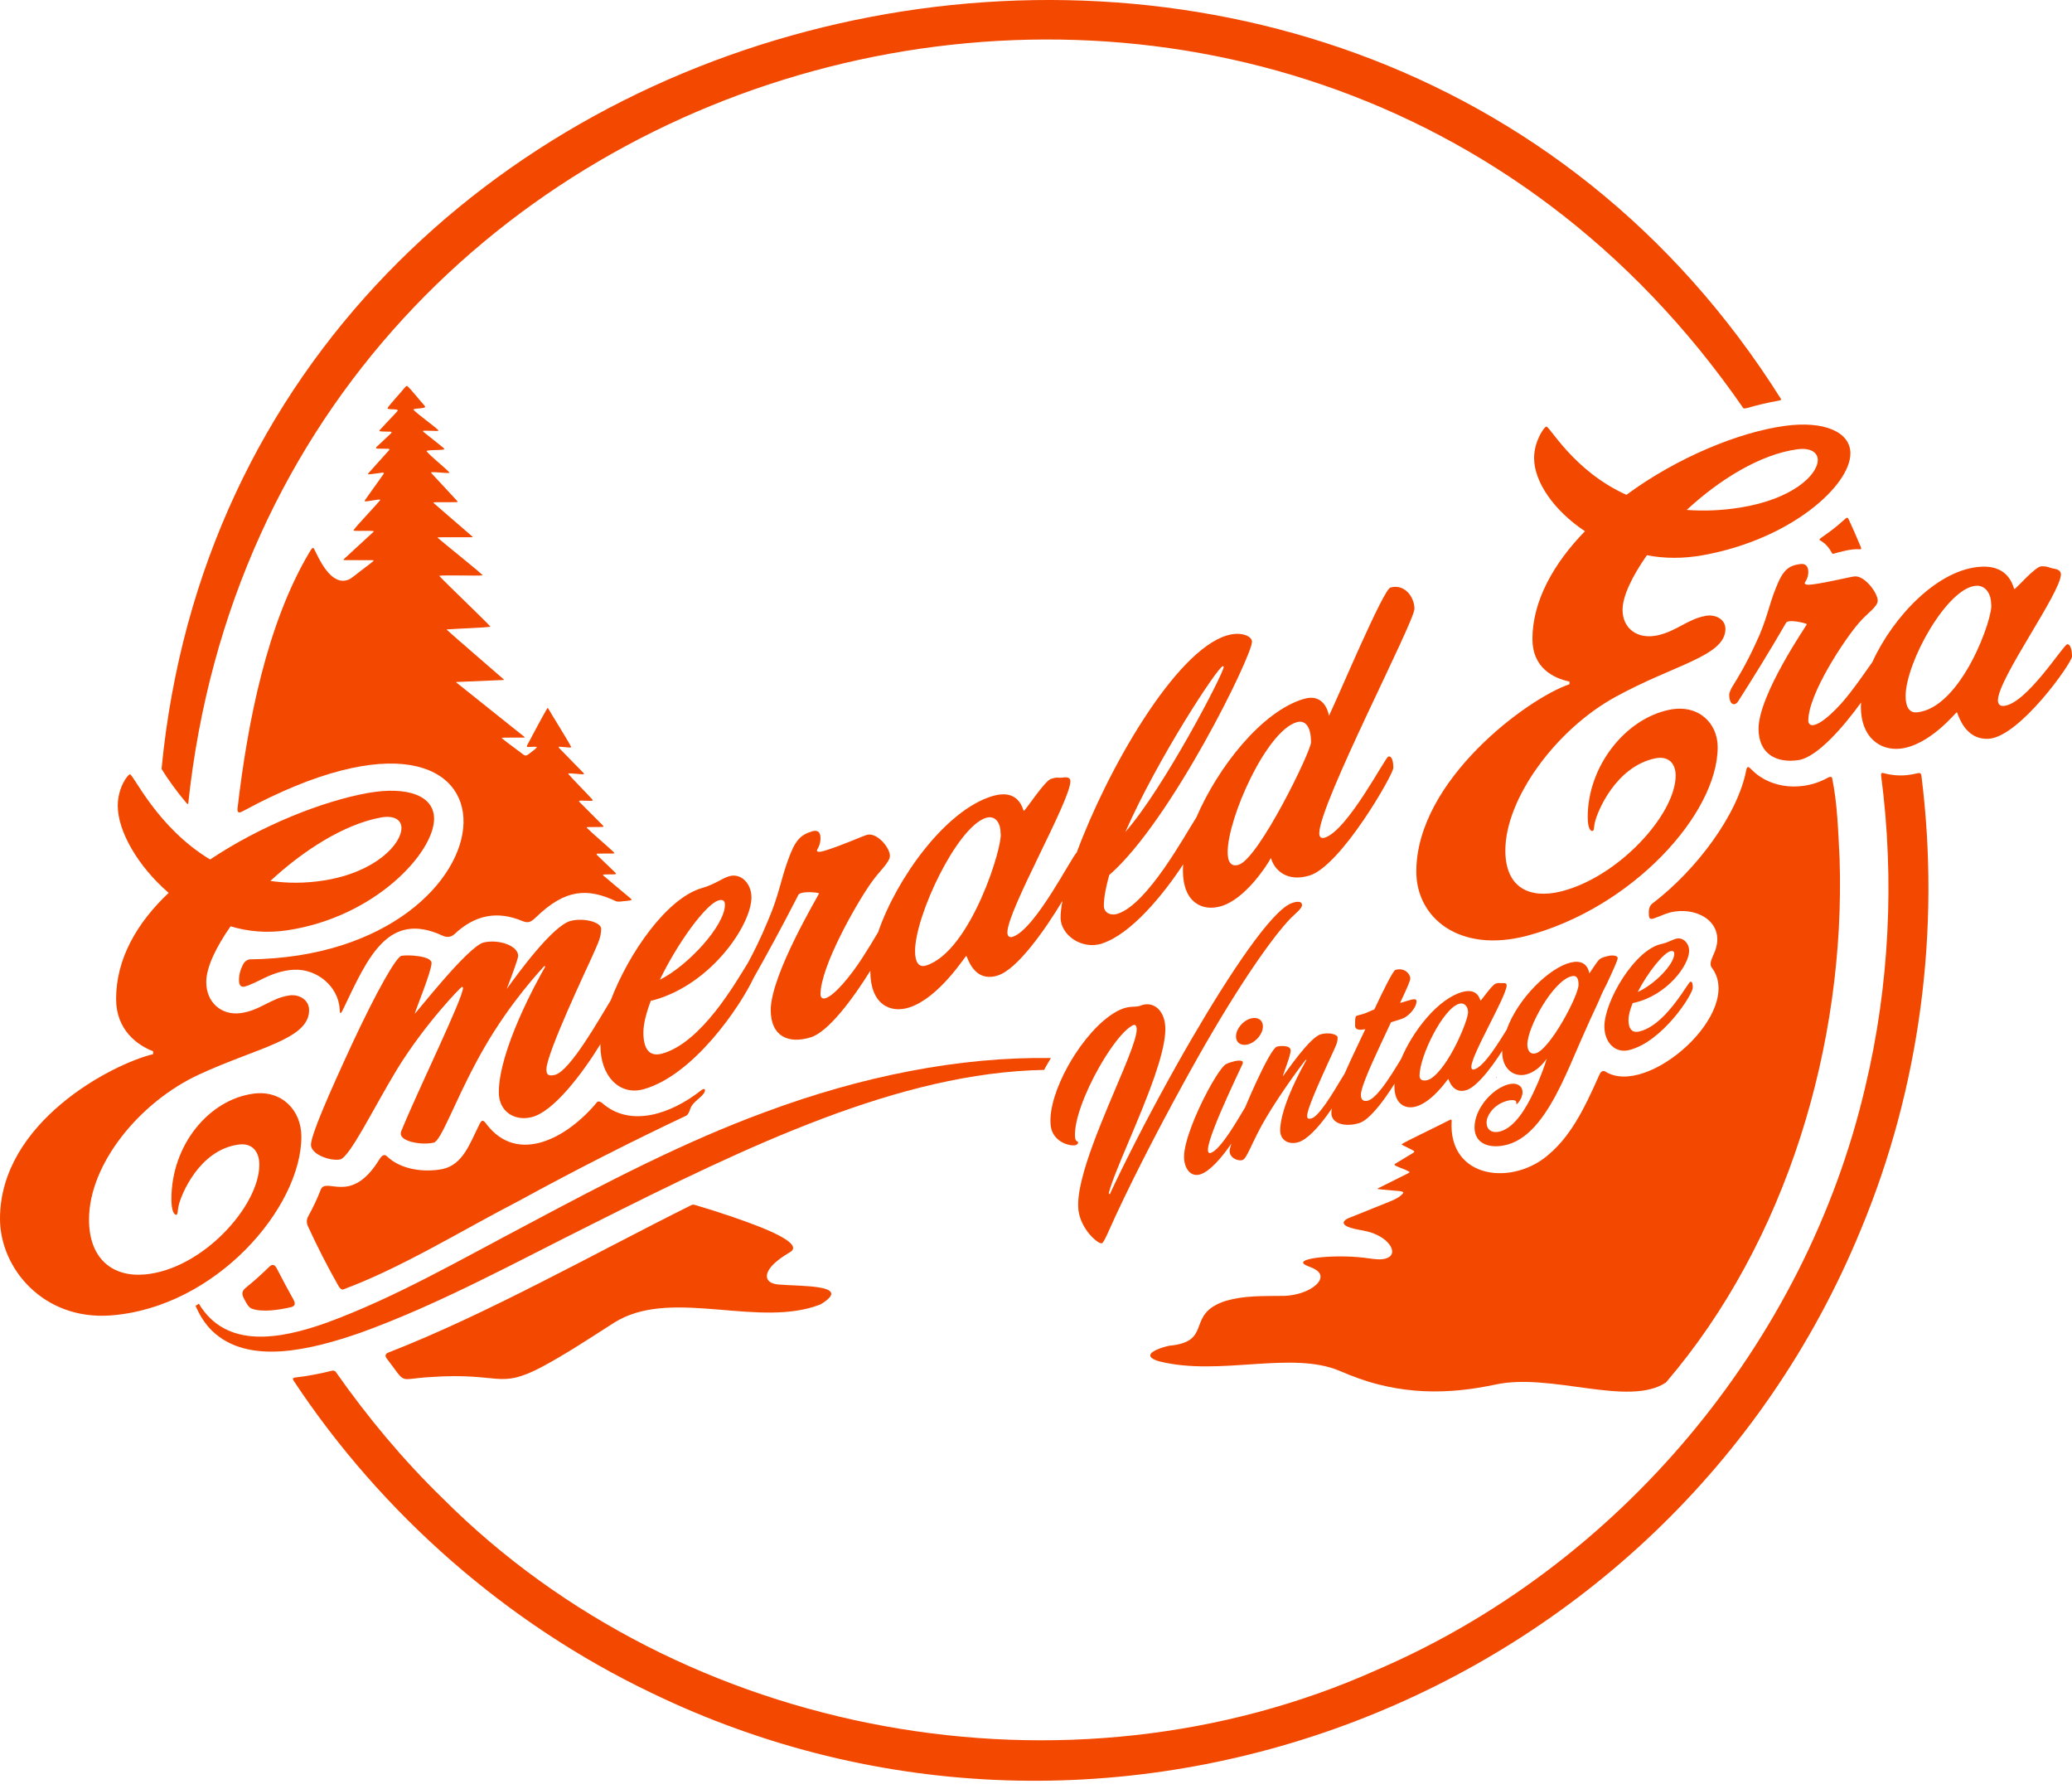
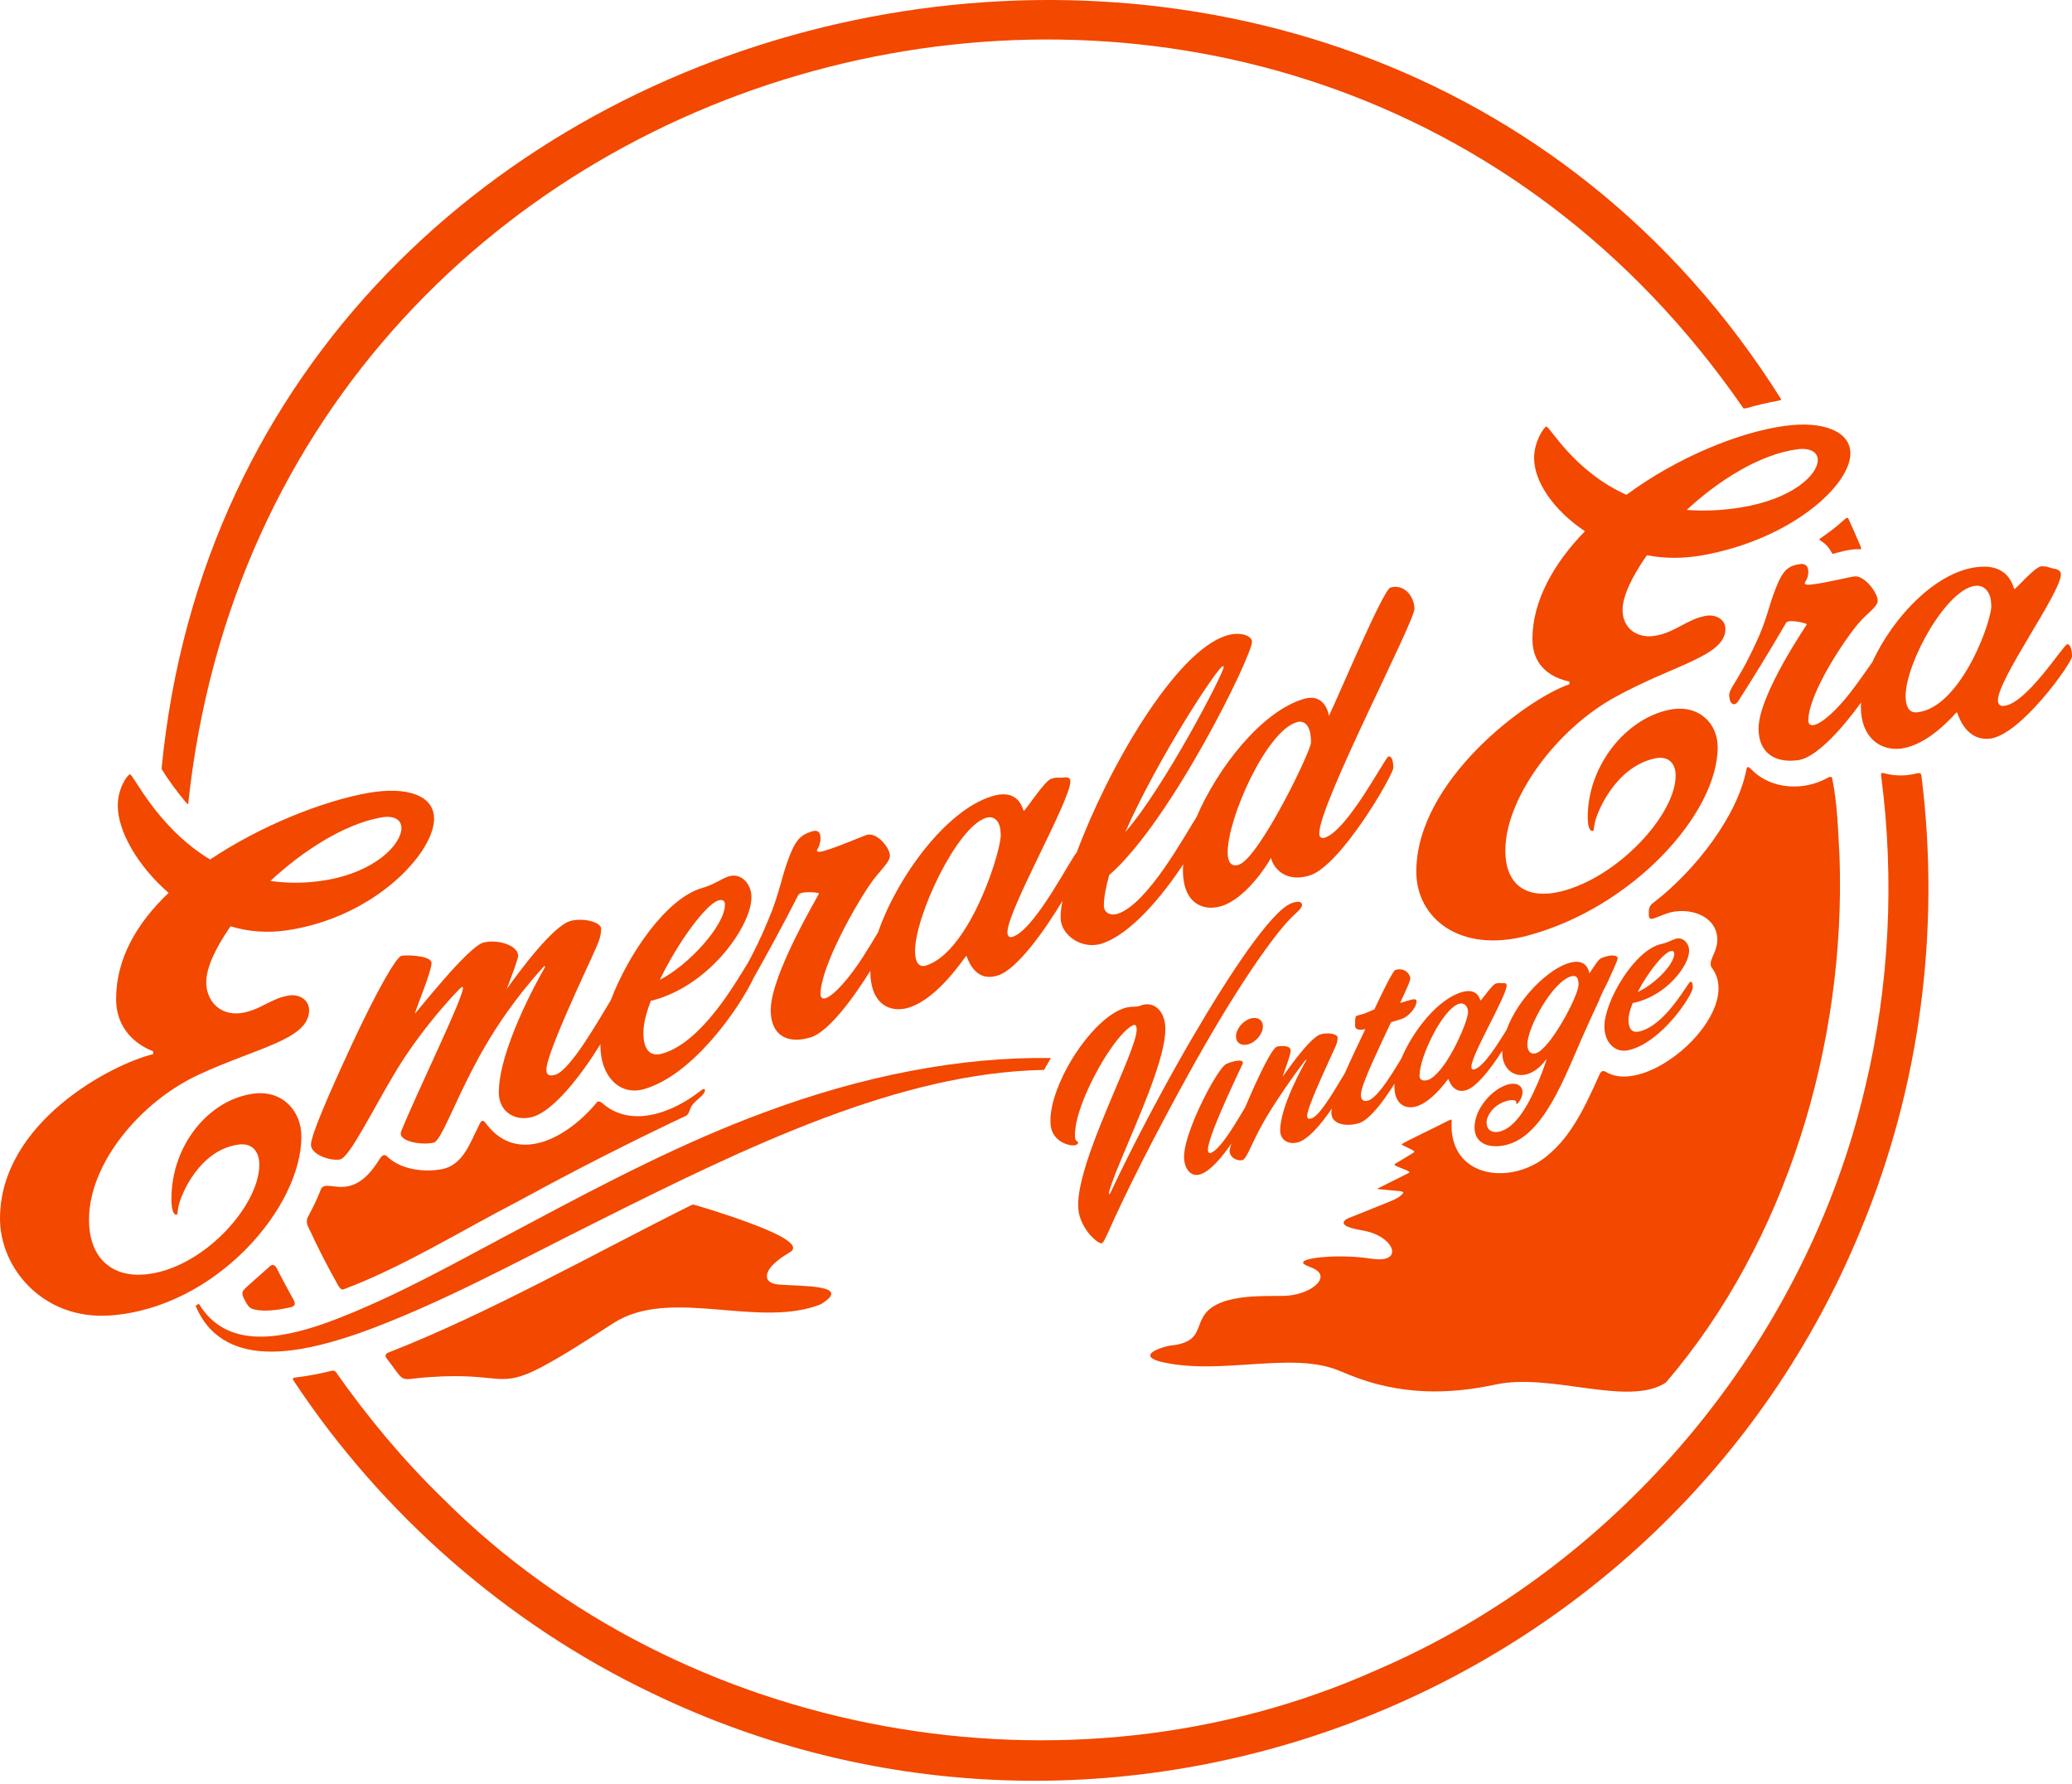
<svg xmlns="http://www.w3.org/2000/svg" fill="none" height="100%" overflow="visible" preserveAspectRatio="none" style="display: block;" viewBox="0 0 410 353" width="100%">
  <g id="badge">
    <path d="M379.843 152.935C379.727 152.915 379.583 152.941 379.459 152.966C378.753 153.141 378.019 153.274 377.361 153.339L377.31 153.345C375.786 153.497 374.219 153.353 372.779 152.961C372.627 152.913 372.389 152.879 372.288 152.995C372.197 153.099 372.217 153.336 372.237 153.495C374.911 173.896 373.88 195.013 369.098 214.996C357.254 265.796 320.344 309.781 272.46 330.355C211.426 357.721 135.067 343.9 87.643 296.462C79.682 288.735 72.697 280.307 66.398 271.345C66.198 271.156 65.952 271.119 65.684 271.17C63.321 271.755 60.814 272.246 58.31 272.529C57.918 272.582 57.867 272.797 58.104 273.145C75.537 299.494 100.305 321.206 128.774 334.842C219.491 378.792 329.844 336.59 368.208 243.281C379.975 215.042 384.01 183.819 380.21 153.514C380.176 153.237 380.114 152.992 379.843 152.935Z" fill="#F24800" />
    <path d="M36.749 158.688C36.865 158.843 37.088 159.058 37.232 159.103C53.7 3.393 256.114 -48.02 344.991 80.79C345.245 80.827 345.538 80.768 345.795 80.694C347.87 80.098 349.9 79.623 351.851 79.284C352.063 79.248 352.359 79.177 352.475 79.027C267.042 -56.911 47.37 -7.708 31.967 152.121L31.995 152.164C33.22 154.167 35.027 156.645 36.749 158.688Z" fill="#F24800" />
-     <path d="M54.888 251.164C54.442 250.206 53.951 249.875 53.141 250.74L53.099 250.779C51.935 251.924 50.637 253.102 49.361 254.156C48.768 254.656 48.062 255.116 47.98 255.707C47.907 256.063 48.079 256.518 48.274 256.888C48.672 257.628 49.025 258.459 49.691 258.832C51.676 259.693 55.312 259.145 57.695 258.569C58.841 258.187 58.166 257.269 57.678 256.393C57.223 255.574 56.774 254.749 56.331 253.921C55.84 253.006 55.36 252.085 54.886 251.161L54.888 251.164Z" fill="#F24800" />
+     <path d="M54.888 251.164C54.442 250.206 53.951 249.875 53.141 250.74L53.099 250.779C48.768 254.656 48.062 255.116 47.98 255.707C47.907 256.063 48.079 256.518 48.274 256.888C48.672 257.628 49.025 258.459 49.691 258.832C51.676 259.693 55.312 259.145 57.695 258.569C58.841 258.187 58.166 257.269 57.678 256.393C57.223 255.574 56.774 254.749 56.331 253.921C55.84 253.006 55.36 252.085 54.886 251.161L54.888 251.164Z" fill="#F24800" />
    <path d="M365.168 102.607C364.228 103.469 363.192 104.334 362.102 105.153C358.358 107.905 360.456 105.594 362.52 109.436L362.545 109.467C362.618 109.552 362.675 109.575 362.765 109.558C363.525 109.357 366.277 108.487 368.002 108.665C368.347 108.688 368.313 108.442 368.203 108.199C367.429 106.34 366.613 104.469 365.772 102.656C365.625 102.339 365.385 102.387 365.165 102.607H365.168Z" fill="#F24800" />
-     <path d="M215.595 250.474C215.595 250.474 215.584 250.469 215.581 250.466H215.576C215.576 250.466 215.59 250.469 215.598 250.474H215.595Z" fill="#F24800" />
    <path d="M205.313 228.086L205.305 228.075L205.299 228.069L205.313 228.086Z" fill="#F24800" />
    <path d="M59.631 224.82C59.631 219.709 55.803 215.578 50.111 216.361C41.357 217.568 33.918 226.476 33.918 237.221C33.918 239.619 34.465 240.362 34.903 240.317C35.23 240.283 35.123 239.382 35.341 238.56C35.778 236.444 39.389 227.448 47.266 226.422C49.781 226.086 51.314 227.682 51.314 230.414C51.314 238.594 40.044 251.113 28.664 252.124C22.427 252.692 17.614 249.169 17.614 241.261C17.614 230.245 27.681 217.972 39.389 212.57C50.99 207.207 61.164 205.619 61.164 199.839C61.164 197.796 59.194 196.635 57.226 196.928C53.615 197.462 51.427 199.932 47.596 200.426C43.768 200.918 40.812 198.27 40.812 194.281C40.812 191.43 42.672 187.472 45.626 183.251C49.126 184.313 52.847 184.621 56.788 184.048C74.188 181.463 85.893 168.686 85.893 161.973C85.893 157.343 80.531 155.52 72.872 156.862C63.9 158.459 51.645 163.301 41.577 170.034C31.072 163.705 26.369 153.122 25.711 153.187C25.273 153.215 23.303 155.84 23.303 159.388C23.303 164.42 27.241 171.334 33.37 176.637C27.134 182.533 22.975 189.622 22.975 197.643C22.975 203.718 27.134 206.763 30.307 207.973V208.543C22.105 210.51 0 222.043 0 241.103C0 250.864 8.534 261.21 21.885 260.233C42.675 258.682 59.637 238.936 59.637 224.826L59.631 224.82ZM75.39 161.722C78.016 161.244 79.439 162.214 79.439 163.796C79.439 166.938 74.405 172.503 64.23 174.162C60.292 174.792 56.788 174.738 53.505 174.275C59.959 168.291 68.058 163.056 75.39 161.722Z" fill="#F24800" />
    <path d="M218.142 186.622C223.771 184.771 230.101 177.143 234.13 170.989C234.093 171.419 234.073 171.839 234.073 172.244C234.073 178.513 237.896 180.454 241.792 179.222C246.323 177.784 250.501 171.577 251.492 169.729C252.127 172.06 254.606 174.583 259.137 173.201C265.368 171.272 275.707 153.206 275.707 151.907C275.707 150.607 275.424 149.477 274.716 149.678C274.081 149.844 266.644 164.347 262.113 165.725C261.404 165.937 261.052 165.556 261.052 164.855C261.052 159.021 279.885 123.052 279.885 120.435C279.885 118.138 277.971 115.449 275.139 116.231C273.725 116.596 264.874 137.681 262.963 141.625C262.892 141.018 262.042 137.065 258.008 138.26C249.677 140.71 240.979 151.805 236.73 161.708C234.511 165.124 227.111 178.827 221.188 180.759C219.703 181.239 218.427 180.525 218.427 179.18C218.427 177.482 218.851 175.436 219.489 173.111C231.665 162.547 247.74 129.787 247.74 126.953C247.74 125.832 245.547 124.874 242.786 125.71C232.515 128.764 219.085 152.331 213.046 168.686C212.193 169.237 204.879 183.856 200.401 185.322C199.692 185.554 199.34 185.169 199.34 184.46C199.34 180.039 211.801 158.442 211.801 154.565C211.801 153.574 210.74 153.771 210.031 153.853C209.181 153.913 209.252 153.675 207.978 154.082C206.702 154.486 202.95 160.295 202.597 160.408C202.386 160.476 201.889 155.738 196.155 157.56C187.005 160.456 177.42 173.749 173.764 184.407C172.895 185.876 171.842 187.636 170.712 189.374C168.304 193.137 165.12 196.928 163.35 197.479C162.641 197.7 162.359 197.214 162.359 196.714C162.359 191.122 169.651 178.473 172.341 174.702C173.9 172.427 176.093 170.599 176.093 169.314C176.093 167.672 173.473 164.559 171.492 165.172C170.501 165.48 166.537 167.277 163.208 168.291C162.076 168.636 161.65 168.548 161.65 168.263C161.65 168.048 162.359 167.26 162.359 165.824C162.359 164.607 161.791 164.132 160.73 164.454C158.392 165.16 157.331 166.194 155.913 170.206C154.567 173.84 154.143 177.055 152.02 181.999C150.501 185.709 149.028 188.588 148.022 190.436C145.425 194.648 138.793 206.227 131.064 208.425C128.444 209.168 127.312 207.456 127.312 204.277C127.312 202.542 127.879 200.361 128.799 197.94C129.011 197.951 129.223 197.895 129.435 197.833C140.835 194.637 148.694 182.901 148.694 177.524C148.694 174.718 146.569 172.684 144.304 173.34C142.817 173.769 141.473 174.95 138.923 175.676C131.964 177.657 124.395 188.571 120.855 197.878C118.568 201.616 112.789 211.886 109.822 212.637C108.334 213.016 108.122 212.414 108.122 211.544C108.122 208.425 116.123 191.583 117.114 189.365C118.035 187.17 118.955 185.698 118.955 183.743C118.955 182.443 115.556 181.516 112.939 182.175C109.398 183.076 102.459 192.603 100.265 195.66C101.612 192.142 102.532 189.597 102.532 189.088C102.532 187.127 98.78 185.76 95.737 186.444C92.62 187.173 82.285 200.519 82.07 200.542V200.548C82.352 199.468 85.396 192.123 85.396 190.515C85.396 189.063 80.653 188.856 79.447 189.088C78.386 189.294 74.493 196.197 69.747 206.357C65.001 216.59 61.534 224.574 61.534 226.484C61.534 228.394 65.357 229.728 67.268 229.377C69.179 229.033 73.852 219.305 78.597 211.485C84.19 202.41 91.2 195.264 91.415 195.213C91.485 195.27 91.556 195.326 91.626 195.386C91.626 197.508 82.846 215.316 79.377 223.831C79.306 223.992 79.306 224.139 79.306 224.283C79.306 225.823 83.343 226.594 85.819 226.052C87.234 225.744 89.856 218.313 94.032 210.513C99.06 200.918 104.935 194.126 107.696 191.114C107.767 191.145 107.837 191.176 107.908 191.207C106.138 194.267 98.704 207.829 98.704 216.121C98.704 219.904 101.821 221.854 105.217 221.003C109.483 219.944 115.113 212.572 118.817 206.563C118.814 206.676 118.811 206.786 118.811 206.896C118.811 212.835 122.563 216.83 127.379 215.474C137.215 212.705 146.405 199.257 149.14 193.436C151.563 189.164 154.764 183.327 157.963 177.064C158.033 176.9 158.245 176.764 158.53 176.676C159.733 176.312 162.071 176.603 162.071 176.744C162.071 176.962 152.511 192.784 152.511 199.824C152.511 204.998 155.981 206.6 160.442 205.207C163.909 204.122 168.697 197.694 172.223 192.041C172.223 192.091 172.22 192.148 172.22 192.196C172.22 198.562 176.043 200.559 179.939 199.302C185.816 197.403 190.983 189.17 191.197 189.105C191.409 189.037 192.541 194.575 197.499 192.959C201.288 191.713 206.66 184.166 210.231 178.233C209.991 179.505 209.864 180.623 209.864 181.55C209.864 184.881 213.969 188.003 218.15 186.641L218.142 186.622ZM256.588 142.877C258.003 142.453 259.42 143.295 259.42 146.864C259.42 148.59 249.155 169.78 245.117 171.074C243.63 171.54 242.924 170.568 242.924 168.599C242.924 161.841 250.569 144.654 256.588 142.874V142.877ZM241.93 131.799C242.001 131.776 242.142 131.804 242.142 131.946C242.142 133.189 230.318 155.905 222.673 164.598C229.186 149.85 240.869 132.11 241.93 131.802V131.799ZM142.173 178.126C143.023 177.88 143.449 178.188 143.449 178.982C143.449 183.084 136.157 191.043 130.561 193.832C134.101 186.489 139.694 178.846 142.173 178.129V178.126ZM183.261 191.007C181.847 191.453 181.068 190.427 181.068 188.144C181.068 181.143 189.351 163.618 195.088 161.801C196.782 161.261 197.967 162.55 197.99 164.762C198.597 166.949 192.174 188.181 183.261 191.007Z" fill="#F24800" />
    <path d="M305.968 84.39C305.531 84.489 303.56 87.3 303.56 90.617C303.56 95.329 307.499 101.017 313.625 105.094C307.388 111.496 303.23 118.944 303.23 126.431C303.23 132.101 307.388 134.183 310.562 134.83V135.364C302.355 138.108 280.255 154.348 280.255 172.427C280.255 181.601 288.787 188.628 302.137 185.13C322.927 179.64 339.889 161.024 339.889 147.802C339.889 143.035 336.058 139.263 330.369 140.408C321.615 142.162 314.173 151.596 314.173 161.629C314.173 163.869 314.72 164.488 315.158 164.383C315.485 164.307 315.375 163.479 315.595 162.68C316.033 160.665 319.644 151.684 327.523 150.025C330.039 149.5 331.572 150.895 331.572 153.441C331.572 161.069 320.302 173.487 308.921 176.346C302.685 177.891 297.872 175.645 297.872 168.249C297.872 157.961 307.936 144.278 319.647 137.879C331.244 131.471 341.419 129.818 341.419 124.413C341.419 122.506 339.451 121.472 337.481 121.834V121.84C333.87 122.503 331.682 124.942 327.851 125.716C324.023 126.493 321.067 124.365 321.067 120.636C321.067 117.974 322.927 114.056 325.883 109.84C329.384 110.516 333.105 110.538 337.043 109.823C354.443 106.662 366.15 96.027 366.15 89.69C366.15 85.381 360.789 83.189 353.13 84.26C344.158 85.489 331.899 90.461 321.835 97.892C311.33 93.162 306.623 84.251 305.968 84.387V84.39ZM355.645 88.882C358.271 88.526 359.694 89.515 359.694 90.99C359.694 93.959 354.66 98.74 344.485 100.387C340.547 101.031 337.043 101.119 333.763 100.878C340.216 94.897 348.316 89.868 355.645 88.882Z" fill="#F24800" />
    <path d="M409.08 127.442C408.371 127.417 400.935 139.43 396.404 139.659C395.698 139.69 395.342 139.232 395.342 138.554C395.342 134.274 407.804 117.246 407.804 113.626C407.804 112.683 406.742 112.547 406.036 112.417C405.186 112.219 405.257 112.016 403.981 112.03C402.708 112.036 398.956 116.511 398.6 116.531C398.388 116.548 397.894 111.858 392.157 112.109C383.566 112.462 374.586 121.981 370.498 130.974C369.518 132.333 367.935 134.681 366.176 136.952C363.768 140.105 360.58 143.199 358.81 143.453C358.104 143.555 357.819 143.049 357.819 142.572C357.819 137.223 365.111 126.343 367.802 123.269C369.36 121.385 371.554 120.065 371.554 118.839C371.554 117.274 368.937 113.801 366.952 114.033C365.964 114.143 361.997 115.16 358.669 115.618C357.537 115.771 357.11 115.627 357.11 115.355C357.11 115.152 357.819 114.505 357.819 113.14C357.819 111.979 357.252 111.442 356.19 111.589C353.852 111.92 352.791 112.762 351.377 116.395C350.03 119.681 349.606 122.687 347.481 127.14C345.569 131.355 343.729 134.347 342.808 135.811C342.596 136.189 342.173 136.952 342.173 137.433C342.173 138.667 342.596 139.413 343.234 139.303C343.517 139.255 343.799 138.998 344.011 138.619C346.49 134.76 349.959 129.188 353.429 123.201C353.5 123.054 353.711 122.956 353.996 122.91C355.199 122.73 357.537 123.354 357.537 123.492C357.537 123.656 347.977 137.424 347.977 144.174C347.977 149.107 351.447 151.042 355.908 150.367C359.564 149.779 364.691 143.914 368.256 138.981C368.237 139.272 368.225 139.557 368.225 139.84C368.225 145.903 372.051 148.499 375.944 148.112C381.822 147.511 386.988 140.925 387.203 140.913C387.415 140.908 388.547 146.426 393.504 146.154C399.664 145.762 410 131.109 410 129.875C410 128.64 409.718 127.448 409.08 127.448V127.442ZM379.27 140.925C377.855 141.043 377.076 139.908 377.076 137.732C377.076 131.047 385.359 116.127 391.096 115.878C392.787 115.793 393.97 117.325 393.998 119.43C393.995 119.418 393.993 119.407 393.987 119.396L393.998 119.438C393.998 119.438 393.998 119.446 393.998 119.452C394.594 121.727 388.174 140.165 379.27 140.925Z" fill="#F24800" />
    <path d="M117.433 242.041C148.073 226.657 178.064 212.177 206.606 211.66C206.731 211.422 206.858 211.188 206.99 210.948C207.298 210.394 207.62 209.849 207.95 209.309C189.876 209.038 170.489 212.894 151.391 220.003C135.431 225.86 119.839 233.988 104.478 242.179C91.18 249.169 78.233 256.679 64.724 261.643C55.413 264.971 44.759 266.926 39.344 257.91C39.129 258.049 38.918 258.185 38.703 258.323C39.488 260.188 40.563 261.9 41.972 263.279C49.171 270.232 61.729 266.96 71.201 263.702C86.844 258.072 102.036 249.703 117.433 242.041Z" fill="#F24800" />
    <path d="M295.98 213.256C296.053 213.214 296.127 213.171 296.2 213.129C296.18 213.103 296.161 213.081 296.141 213.055C296.087 213.123 296.034 213.191 295.98 213.256Z" fill="#F24800" />
    <path d="M215.748 244.335C215.776 244.369 215.804 244.397 215.835 244.431C215.872 244.47 215.909 244.513 215.945 244.552C215.974 244.583 216.005 244.614 216.033 244.643C216.067 244.682 216.104 244.716 216.137 244.753C216.149 244.767 216.163 244.778 216.174 244.79C216.191 244.807 216.205 244.821 216.222 244.835C216.256 244.869 216.293 244.905 216.327 244.937C216.355 244.965 216.38 244.987 216.411 245.016C216.445 245.047 216.482 245.081 216.516 245.112C216.544 245.137 216.569 245.16 216.598 245.182C216.632 245.213 216.665 245.242 216.699 245.27C216.728 245.293 216.753 245.312 216.781 245.335C216.815 245.363 216.846 245.389 216.88 245.414C216.908 245.434 216.934 245.454 216.956 245.473C216.987 245.496 217.018 245.521 217.052 245.544C217.078 245.561 217.1 245.578 217.126 245.595C217.157 245.615 217.185 245.637 217.216 245.657C217.239 245.674 217.264 245.688 217.286 245.702C217.315 245.719 217.343 245.736 217.371 245.753C217.394 245.767 217.416 245.776 217.439 245.79C217.464 245.804 217.49 245.818 217.515 245.832C217.538 245.843 217.558 245.852 217.577 245.86C217.6 245.872 217.625 245.883 217.648 245.892C217.668 245.9 217.687 245.906 217.707 245.911C217.727 245.92 217.75 245.928 217.769 245.931C217.789 245.937 217.803 245.94 217.823 245.942C217.843 245.948 217.86 245.951 217.879 245.954C217.896 245.954 217.91 245.954 217.925 245.956C217.941 245.956 217.958 245.956 217.973 245.956C217.987 245.956 218.001 245.951 218.012 245.951C218.029 245.948 218.046 245.945 218.06 245.94C218.283 245.843 218.585 245.267 219.178 244.007C222.933 235.5 228.74 224.199 234.132 214.383C234.593 213.547 235.05 212.719 235.502 211.906C235.953 211.095 236.402 210.292 236.843 209.507C245.329 194.451 251.967 185.215 255.323 181.731C256.39 180.646 257.7 179.694 257.641 178.99C257.638 178.951 257.633 178.917 257.624 178.88C257.621 178.869 257.616 178.858 257.613 178.846C257.607 178.824 257.599 178.801 257.59 178.781C257.585 178.77 257.579 178.759 257.571 178.745C257.562 178.725 257.551 178.711 257.539 178.694C257.531 178.682 257.523 178.671 257.514 178.66C257.503 178.646 257.489 178.629 257.477 178.617C257.469 178.606 257.458 178.598 257.446 178.589C257.432 178.578 257.415 178.567 257.398 178.552C257.387 178.544 257.373 178.536 257.362 178.53C257.345 178.519 257.325 178.51 257.305 178.499C257.291 178.493 257.277 178.487 257.263 178.479C257.24 178.471 257.218 178.462 257.195 178.456C257.181 178.451 257.167 178.448 257.153 178.442C257.124 178.434 257.093 178.431 257.062 178.423C257.051 178.42 257.04 178.417 257.029 178.417C256.983 178.411 256.941 178.406 256.893 178.406H256.859C256.822 178.406 256.786 178.406 256.746 178.406C256.726 178.406 256.709 178.408 256.687 178.408C256.653 178.408 256.619 178.414 256.582 178.417C256.56 178.42 256.537 178.423 256.515 178.425C256.481 178.431 256.444 178.434 256.407 178.442C256.385 178.448 256.359 178.451 256.334 178.456C256.297 178.462 256.261 178.471 256.224 178.479C256.198 178.485 256.173 178.49 256.145 178.499C256.108 178.507 256.069 178.519 256.026 178.53C256.001 178.538 255.973 178.544 255.947 178.552C255.922 178.561 255.896 178.569 255.871 178.575C255.761 178.609 255.651 178.649 255.535 178.694C251.611 180.208 243.525 192.261 235.767 205.568C234.691 207.416 233.621 209.289 232.574 211.162C232.131 211.951 231.693 212.742 231.258 213.53C226.462 222.224 222.19 230.671 219.59 236.288C219.525 236.203 219.46 236.119 219.395 236.031C220.502 231.725 225.575 221.337 228.5 212.829C228.78 212.016 229.039 211.219 229.274 210.448C230.186 207.444 230.722 204.797 230.567 202.913C230.55 202.72 230.527 202.531 230.499 202.353C230.499 202.345 230.499 202.336 230.496 202.328C230.468 202.152 230.431 201.983 230.392 201.822C230.389 201.811 230.386 201.797 230.383 201.782C230.344 201.624 230.296 201.472 230.245 201.325C230.239 201.308 230.236 201.294 230.228 201.277C230.177 201.133 230.121 200.994 230.061 200.861C230.053 200.844 230.047 200.827 230.039 200.813C229.98 200.683 229.915 200.559 229.844 200.44C229.836 200.423 229.824 200.409 229.816 200.392C229.745 200.276 229.675 200.163 229.596 200.059C229.584 200.045 229.573 200.028 229.562 200.014C229.483 199.909 229.401 199.813 229.316 199.72C229.305 199.709 229.294 199.692 229.279 199.683C229.195 199.593 229.104 199.508 229.011 199.429C229 199.418 228.986 199.406 228.975 199.398C228.881 199.319 228.785 199.248 228.687 199.183C228.675 199.175 228.661 199.166 228.65 199.16C228.548 199.095 228.447 199.036 228.339 198.985C228.328 198.98 228.317 198.974 228.305 198.968C228.195 198.917 228.088 198.872 227.972 198.833C227.964 198.83 227.953 198.827 227.941 198.824C227.825 198.785 227.71 198.754 227.588 198.731C227.583 198.731 227.574 198.728 227.566 198.728C227.442 198.706 227.317 198.689 227.19 198.68H227.182C227.052 198.672 226.922 198.674 226.789 198.683H226.784C226.654 198.691 226.524 198.708 226.391 198.734C226.383 198.734 226.377 198.737 226.369 198.737C226.242 198.762 226.115 198.796 225.988 198.836C225.973 198.841 225.959 198.844 225.945 198.847C225.866 198.872 225.787 198.901 225.708 198.934C225.657 198.954 225.606 198.971 225.556 198.991C225.55 198.991 225.547 198.994 225.542 198.994C225.446 199.025 225.35 199.047 225.254 199.067C225.234 199.07 225.217 199.076 225.197 199.079C225.104 199.095 225.005 199.107 224.909 199.118C224.892 199.118 224.872 199.121 224.855 199.124C224.757 199.132 224.655 199.141 224.553 199.144C224.472 199.146 224.384 199.152 224.296 199.155C224.254 199.155 224.212 199.158 224.169 199.16C224.059 199.166 223.944 199.175 223.825 199.183C223.802 199.183 223.78 199.189 223.757 199.189C223.636 199.2 223.509 199.211 223.379 199.234C223.362 199.234 223.348 199.24 223.331 199.242C223.201 199.262 223.066 199.288 222.924 199.319C222.913 199.322 222.899 199.324 222.888 199.327C222.744 199.361 222.591 199.406 222.436 199.454C222.405 199.463 222.374 199.474 222.343 199.485C222.213 199.531 222.08 199.579 221.942 199.632C218.817 200.909 215.406 204.447 212.724 208.577C212.241 209.32 211.787 210.08 211.355 210.852C209.077 214.946 207.626 219.299 207.888 222.45C207.897 222.563 207.911 222.673 207.925 222.783C207.93 222.82 207.936 222.854 207.945 222.89C207.956 222.961 207.967 223.032 207.981 223.1C207.99 223.142 208.001 223.181 208.012 223.224C208.026 223.283 208.041 223.34 208.057 223.399C208.069 223.441 208.083 223.484 208.1 223.526C208.117 223.577 208.134 223.634 208.151 223.684C208.168 223.727 208.185 223.766 208.199 223.806C208.218 223.854 208.235 223.905 208.258 223.953C208.275 223.992 208.295 224.032 208.314 224.069C208.337 224.114 208.357 224.159 208.379 224.204C208.399 224.241 208.422 224.278 208.444 224.317C208.467 224.36 208.492 224.402 208.518 224.442C208.54 224.478 208.566 224.512 208.588 224.549C208.616 224.588 208.642 224.628 208.667 224.665C208.693 224.699 208.718 224.73 208.744 224.766C208.772 224.803 208.8 224.84 208.828 224.877C208.856 224.908 208.885 224.942 208.91 224.973C208.938 225.007 208.969 225.041 208.998 225.072C209.026 225.103 209.057 225.131 209.085 225.159C209.116 225.19 209.147 225.221 209.178 225.252C209.209 225.281 209.238 225.309 209.269 225.334C209.3 225.363 209.334 225.394 209.365 225.419C209.396 225.447 209.427 225.47 209.458 225.495C209.492 225.524 209.523 225.549 209.557 225.575C209.588 225.597 209.622 225.623 209.653 225.645C209.686 225.671 209.72 225.693 209.754 225.719C209.788 225.741 209.822 225.761 209.853 225.784C209.887 225.806 209.924 225.829 209.958 225.849C209.991 225.868 210.025 225.888 210.059 225.908C210.093 225.928 210.13 225.95 210.164 225.967C210.197 225.987 210.231 226.004 210.265 226.021C210.299 226.041 210.336 226.058 210.37 226.075C210.404 226.092 210.437 226.109 210.471 226.123C210.505 226.14 210.542 226.157 210.579 226.171C210.613 226.185 210.646 226.199 210.68 226.213C210.714 226.227 210.751 226.241 210.788 226.255C210.821 226.27 210.855 226.281 210.889 226.295C210.923 226.306 210.96 226.32 210.991 226.332C211.025 226.343 211.059 226.354 211.092 226.366C211.126 226.377 211.16 226.388 211.194 226.397C211.228 226.405 211.259 226.416 211.293 226.425C211.327 226.433 211.361 226.445 211.395 226.453C211.426 226.462 211.457 226.47 211.491 226.476C211.524 226.484 211.555 226.493 211.586 226.498C211.618 226.504 211.649 226.51 211.68 226.518C211.711 226.524 211.742 226.529 211.773 226.535C211.804 226.541 211.832 226.544 211.863 226.549C211.894 226.555 211.922 226.558 211.951 226.561C211.979 226.563 212.01 226.566 212.035 226.569C212.064 226.572 212.092 226.575 212.12 226.578C212.148 226.578 212.177 226.583 212.202 226.583C212.23 226.583 212.253 226.586 212.278 226.586H212.428C212.45 226.586 212.476 226.586 212.498 226.586C212.521 226.586 212.544 226.583 212.566 226.58C212.589 226.58 212.608 226.578 212.628 226.575C212.648 226.572 212.668 226.569 212.688 226.566C212.707 226.563 212.724 226.561 212.744 226.558C212.761 226.555 212.778 226.549 212.798 226.546C212.815 226.544 212.832 226.538 212.846 226.535C212.868 226.529 212.891 226.521 212.911 226.513C213.303 226.349 213.34 226.109 213.328 225.945C213.314 225.781 212.8 225.883 212.73 225.009C212.462 221.749 214.746 215.985 217.495 211.134C217.922 210.383 218.356 209.654 218.8 208.959C220.796 205.811 222.862 203.365 224.282 202.785C224.294 202.78 224.311 202.777 224.322 202.771C224.342 202.766 224.356 202.766 224.376 202.763C224.395 202.757 224.418 202.754 224.435 202.751C224.457 202.751 224.48 202.751 224.5 202.757C224.517 202.757 224.534 202.76 224.553 202.766C224.573 202.771 224.59 202.783 224.61 202.794C224.624 202.802 224.641 202.808 224.655 202.816C224.672 202.828 224.689 202.848 224.703 202.862C224.714 202.873 224.728 202.884 224.74 202.898C224.754 202.918 224.765 202.941 224.779 202.963C224.788 202.98 224.799 202.994 224.807 203.011C224.819 203.037 224.83 203.068 224.841 203.096C224.847 203.116 224.855 203.13 224.861 203.153C224.87 203.187 224.878 203.223 224.887 203.26C224.889 203.277 224.895 203.294 224.898 203.311C224.906 203.367 224.915 203.424 224.92 203.486C225.005 204.512 224.294 206.662 223.184 209.459C222.905 210.162 222.603 210.905 222.281 211.682C218.715 220.277 212.865 232.957 213.374 239.13C213.382 239.252 213.396 239.373 213.413 239.495C213.419 239.54 213.427 239.58 213.433 239.625C213.444 239.704 213.455 239.777 213.47 239.854C213.478 239.907 213.492 239.961 213.503 240.012C213.518 240.077 213.529 240.145 213.546 240.207C213.557 240.261 213.574 240.314 213.588 240.368C213.605 240.43 213.619 240.495 213.636 240.557C213.653 240.611 213.667 240.665 213.684 240.716C213.704 240.778 213.721 240.84 213.741 240.902C213.758 240.953 213.777 241.004 213.797 241.057C213.817 241.117 213.839 241.179 213.862 241.238C213.882 241.289 213.902 241.34 213.921 241.388C213.944 241.447 213.966 241.507 213.992 241.566C214.012 241.617 214.037 241.665 214.057 241.716C214.082 241.772 214.108 241.832 214.133 241.885C214.156 241.936 214.181 241.984 214.206 242.035C214.235 242.091 214.26 242.145 214.288 242.199C214.314 242.247 214.339 242.295 214.365 242.346C214.393 242.397 214.421 242.453 214.449 242.507C214.475 242.555 214.503 242.6 214.528 242.645C214.559 242.696 214.588 242.75 214.619 242.801C214.644 242.846 214.675 242.891 214.703 242.936C214.734 242.987 214.765 243.038 214.796 243.086C214.825 243.128 214.853 243.171 214.881 243.213C214.915 243.261 214.946 243.312 214.98 243.36C215.008 243.402 215.039 243.442 215.067 243.484C215.101 243.532 215.132 243.58 215.169 243.626C215.197 243.665 215.228 243.702 215.257 243.741C215.291 243.787 215.327 243.835 215.361 243.88C215.389 243.919 215.42 243.953 215.449 243.99C215.483 244.035 215.519 244.078 215.556 244.123C215.584 244.157 215.612 244.191 215.643 244.225C215.68 244.267 215.717 244.309 215.754 244.352L215.748 244.335Z" fill="#F24800" />
    <path d="M247.108 206.566C248.545 206.105 249.897 204.534 249.897 203.051C249.897 201.683 248.717 201.087 247.368 201.52C245.931 201.977 244.578 203.554 244.578 205.037C244.578 206.407 245.758 206.998 247.108 206.566Z" fill="#F24800" />
    <path d="M275.249 202.234C276.957 201.729 276.839 201.726 277.355 201.57C278.547 201.22 280.294 199.457 280.294 198.053C280.294 197.703 279.939 197.57 279.182 197.79C278.468 197.999 277.754 198.208 277.036 198.417C278.468 195.377 279.063 194.032 279.063 193.563C279.063 192.705 277.951 191.346 276.125 191.88C275.647 192.018 273.702 195.957 271.952 199.692C271.596 199.799 270.402 200.392 269.846 200.562C269.369 200.706 268.812 200.836 268.615 200.895C268.338 200.98 268.259 201.082 268.22 201.291C268.141 201.59 268.141 202.254 268.141 202.921C268.141 203.901 269.374 203.76 270.168 203.599C270.009 203.935 269.851 204.271 269.69 204.605C268.753 206.608 267.313 209.569 266.051 212.431C265.667 213.005 264.931 214.279 264.064 215.686C262.968 217.46 261.661 219.444 260.589 220.506C260.21 220.879 259.863 221.142 259.561 221.235C258.768 221.486 258.649 221.17 258.649 220.698C258.649 220.588 258.669 220.441 258.705 220.269C258.906 219.308 259.626 217.466 260.461 215.505C261.771 212.428 263.361 209.069 263.655 208.374C264.211 207.142 264.688 206.328 264.688 205.272C264.688 204.565 262.782 204.173 261.311 204.627C259.126 205.3 254.598 211.956 253.881 212.894C253.869 212.886 253.855 212.877 253.841 212.866C254.039 212.134 255.391 208.795 255.391 207.814C255.391 206.713 253.245 206.879 252.65 207.069C251.93 207.297 250.225 210.499 248.466 214.33C247.915 215.525 247.362 216.782 246.828 218.031C246.684 218.37 246.54 218.706 246.402 219.042C245.033 221.286 241.597 227.417 239.578 228.086C239.262 228.191 239.022 228.033 239.022 227.442C239.022 225.868 241.007 221.108 242.848 217.014C243.376 215.838 243.892 214.717 244.347 213.742C245.05 212.233 245.603 211.069 245.818 210.595C245.897 210.451 245.936 210.321 245.936 210.239C245.936 209.569 244.547 209.82 243.553 210.14C243.076 210.292 242.678 210.462 242.52 210.552C242.051 210.894 241.363 211.798 240.578 213.041C240.061 213.864 239.499 214.833 238.938 215.889C236.654 220.167 234.296 225.871 234.296 228.846C234.296 231.101 235.567 232.966 237.554 232.307C239.485 231.666 241.775 228.979 243.661 226.233C243.44 226.936 243.313 227.448 243.313 227.685C243.313 229.143 245.064 229.753 245.854 229.493C246.69 229.222 247.483 226.634 249.668 222.622C250.25 221.56 250.973 220.356 251.76 219.107C252.616 217.754 253.547 216.353 254.465 215.022C255.942 212.88 257.373 210.925 258.367 209.665C258.42 209.674 258.474 209.685 258.525 209.693C258.039 210.513 256.859 212.643 255.744 215.143C255.117 216.553 254.51 218.076 254.061 219.542C253.612 221.009 253.319 222.424 253.319 223.611C253.319 225.656 255.106 226.535 256.975 225.942C258.66 225.405 260.733 223.162 262.539 220.712C262.887 220.24 263.225 219.76 263.55 219.283C263.485 219.619 263.448 219.918 263.448 220.167C263.448 220.396 263.479 220.608 263.536 220.803C264.041 222.534 266.65 222.893 268.971 222.176C269.473 222.02 270.026 221.667 270.608 221.173C272.09 219.913 273.745 217.74 275.142 215.635C275.419 215.217 275.69 214.799 275.944 214.392C275.933 214.576 275.924 214.756 275.924 214.934C275.924 215.166 275.935 215.384 275.952 215.593C276.209 218.554 278.211 219.486 280.252 218.881C282.448 218.231 284.464 216.053 285.605 214.663C286.178 213.962 286.531 213.459 286.57 213.448C286.618 213.434 286.748 213.917 287.067 214.448C287.544 215.245 288.439 216.149 290.108 215.675C291.028 215.415 292.115 214.508 293.213 213.313C294.662 211.736 296.132 209.654 297.27 207.851C297.267 207.978 297.259 208.108 297.259 208.235C297.259 209.874 297.877 211.171 298.837 211.931C299.704 212.615 300.844 212.863 302.067 212.538C303.32 212.205 304.644 211.321 305.87 209.702C305.926 209.626 305.985 209.552 306.042 209.47C306.033 209.51 306.016 209.577 305.994 209.657C305.782 210.417 304.929 212.928 303.814 215.299C303.662 215.641 303.487 216.019 303.295 216.423C301.985 219.155 299.769 223.026 296.861 223.831C295.432 224.227 294.159 223.69 294.159 222.054C294.159 220.681 295.494 218.771 297.62 217.972C297.787 217.909 297.956 217.85 298.134 217.802C298.402 217.729 298.656 217.678 298.888 217.652C299.574 217.576 300.04 217.712 300.04 218.062V218.373C300.04 218.412 300.04 218.452 300.119 218.429C300.235 218.398 300.768 217.839 301.067 217.07C301.189 216.759 301.273 216.418 301.273 216.059C301.273 214.895 300.24 214.042 298.411 214.539C296.451 215.073 294.317 216.816 293.013 218.997C292.256 220.266 291.776 221.676 291.776 223.08C291.776 226.238 294.755 227.411 298.332 226.425C302.902 225.165 306.217 220.11 308.919 214.584C310.116 212.137 311.191 209.597 312.205 207.255C312.402 206.792 312.6 206.34 312.795 205.893C313.989 203.144 315.251 200.404 316.386 197.971C316.804 196.914 317.309 195.824 317.899 194.736C319.204 191.942 320.101 189.964 320.104 189.535C320.104 188.995 318.952 188.953 318.396 189.085C318.235 189.122 318.077 189.159 317.919 189.198C317.402 189.32 316.846 189.492 316.527 189.761C316.09 190.097 314.701 192.292 314.5 192.572C314.105 190.538 312.673 189.953 310.765 190.427C306.629 191.444 300.373 197.431 298.114 203.74C296.72 205.944 293.727 210.996 291.734 211.558C291.339 211.668 291.141 211.453 291.141 211.064C291.141 208.631 298.131 197.056 298.131 194.934C298.131 194.388 297.536 194.47 297.137 194.499C296.66 194.51 296.7 194.383 295.986 194.578C295.271 194.77 293.165 197.878 292.968 197.934C292.849 197.968 292.572 195.352 289.351 196.25C284.574 197.581 279.589 203.904 277.265 209.462C276.404 210.846 274.721 213.739 273.081 215.723C272.243 216.737 271.415 217.517 270.715 217.729C270.159 217.898 269.287 217.892 269.287 216.598C269.287 216.384 269.329 216.107 269.405 215.782C269.99 213.298 272.646 207.775 275.247 202.232L275.249 202.234ZM310.968 193.134C312.041 192.868 312.357 193.603 312.357 194.807C312.357 197.005 306.677 207.628 303.896 208.374C302.784 208.668 302.228 207.806 302.228 206.639C302.228 203.212 307.312 194.035 310.968 193.134ZM288.758 198.561C289.713 198.293 290.495 199.053 290.495 200.26C290.495 201.898 286.669 211.179 283.084 213.406C282.333 213.872 280.893 214.056 280.893 212.807C280.893 208.973 285.543 199.46 288.761 198.561H288.758Z" fill="#F24800" />
    <path d="M323.43 198.361C329.827 196.895 334.24 190.987 334.24 188.096C334.24 186.593 333.048 185.412 331.775 185.678C330.942 185.853 330.186 186.438 328.757 186.746C323.433 187.885 317.473 198.124 317.473 203.048C317.473 203.678 317.558 204.269 317.713 204.808C318.337 206.973 320.118 208.258 322.281 207.752C328.876 206.201 334.957 196.77 334.957 195.389V195.326C334.951 194.764 334.9 194.129 334.48 194.216C334.313 194.253 333.675 195.312 332.69 196.725C330.849 199.372 327.792 203.28 324.347 204.068C323.125 204.348 322.478 203.746 322.298 202.554C322.261 202.314 322.241 202.054 322.241 201.771C322.241 200.844 322.56 199.686 323.077 198.409C323.195 198.42 323.314 198.392 323.433 198.367L323.43 198.361ZM330.584 188.164C331.061 188.065 331.298 188.246 331.298 188.67C331.298 190.865 327.207 194.866 324.068 196.242C326.055 192.385 329.192 188.458 330.584 188.164Z" fill="#F24800" />
    <path d="M229.542 269.353C241.464 272.289 255.555 267.152 265.12 271.215C267.615 272.289 270.156 273.232 272.802 273.893C277.497 275.086 282.279 275.493 287.268 275.151C288.919 275.038 290.619 274.846 292.375 274.566C293.504 274.388 294.718 274.151 295.828 273.925C306.88 271.478 322.202 278.42 329.644 273.506C353.567 245.586 365.216 206.504 364.01 169.785C363.722 164.491 363.598 159.007 362.517 153.839C362.376 153.658 362.15 153.65 361.856 153.766C357.006 156.566 350.515 156.21 346.642 152.297C346.148 151.85 345.739 151.308 345.552 152.316C343.844 161.25 335.64 172.063 327.238 178.533C326.473 179.022 326.214 179.694 326.267 180.68C326.259 181.584 326.38 182.059 327.45 181.618C328.955 181.095 329.689 180.615 331.298 180.341C336.467 179.553 341.334 182.855 339.364 188.142C338.898 189.393 338.079 190.574 338.726 191.433C345.278 200.141 325.948 217.291 317.631 211.971C317.013 211.663 316.657 212.182 316.448 212.694C315.72 214.318 314.963 216.008 314.136 217.683C312.236 221.529 309.977 225.34 306.711 228.168C299.557 234.751 286.514 233.353 287.248 221.709V221.678C287.217 221.41 287.028 221.469 286.799 221.596C284.182 222.944 278.584 225.594 277.353 226.346C277.33 226.416 277.463 226.504 277.751 226.654C278.307 226.959 279.261 227.335 279.778 227.696C279.973 227.866 279.733 228.001 279.589 228.103C278.855 228.561 276.87 229.728 276.178 230.163C276.068 230.236 275.964 230.301 275.941 230.409C275.933 230.525 276.178 230.635 276.588 230.81C277.209 231.121 278.445 231.463 278.917 231.867C278.934 231.965 278.759 232.033 278.665 232.09C277.559 232.649 273.615 234.607 272.745 235.054C272.333 235.274 272.759 235.232 273.513 235.322C273.999 235.364 274.603 235.424 275.122 235.469C276.127 235.607 278.044 235.554 277.621 236.079C276.746 237.133 275.196 237.596 273.993 238.111C272.576 238.678 268.042 240.501 267.093 240.882C266.204 241.187 265.165 241.939 266.562 242.625C268.115 243.343 270.193 243.335 271.833 244.03C275.549 245.451 276.98 248.745 273.462 249.118C272.322 249.206 271.15 248.96 269.984 248.824C263.728 248.067 255.024 249.014 258.753 250.449C259.25 250.649 259.849 250.878 260.306 251.155C261.907 252.113 261.438 253.503 259.888 254.608C258.578 255.546 256.47 256.266 254.2 256.362C249.764 256.407 246.252 256.289 242.633 257.323C234.392 259.922 240.194 265.417 231.366 266.223C230.493 266.418 229.601 266.692 228.904 267.005C227.876 267.483 227.23 268.017 227.848 268.607C228.139 268.884 228.859 269.172 229.542 269.364V269.353Z" fill="#F24800" />
    <path d="M138.531 215.861C132.89 220.257 124.774 223.224 119.099 218.169C118.786 217.938 118.492 217.836 118.215 217.955C112.32 225.137 102.479 230.468 96.302 222.441C95.508 221.311 95.243 221.594 94.729 222.718C93.007 226.117 91.61 230.426 87.558 231.273C84.004 231.977 79.343 231.434 76.579 228.764C75.947 228.12 75.39 228.826 75.015 229.445C69.343 238.65 64.411 232.531 63.42 235.477C62.754 237.195 61.924 238.919 60.989 240.625C60.605 241.295 60.645 242.066 61.006 242.738C62.819 246.68 64.795 250.548 66.932 254.322C67.127 254.681 67.429 255.082 67.819 255.125C79.526 250.782 91.175 243.51 102.761 237.52L102.809 237.495C113.811 231.485 124.878 225.857 135.852 220.681C136.258 220.359 136.416 219.836 136.591 219.359C137.077 217.895 139.045 217.056 139.446 215.946C139.703 215.09 138.96 215.491 138.528 215.861H138.531Z" fill="#F24800" />
-     <path d="M49.31 189.794C48.737 189.953 48.341 190.306 48.084 190.812C47.526 191.922 47.218 193.038 47.308 194.236C47.331 194.501 47.407 194.778 47.568 194.968C47.952 195.423 48.627 195.12 49.256 194.894C50.03 194.595 50.769 194.23 51.532 193.854C53.559 192.801 55.874 191.928 58.206 191.843C62.728 191.642 66.963 195.146 67.217 199.652C67.254 201.099 67.61 200.203 67.985 199.471C72.787 189.458 76.765 180.033 87.677 185.147C88.496 185.483 89.232 185.401 89.887 184.836C94.1 180.838 98.591 180.214 103.314 182.186C103.758 182.37 104.243 182.522 104.712 182.386C105.183 182.271 105.683 181.827 106.067 181.448C111.86 175.86 116.239 175.608 122.001 178.335C122.272 178.374 122.563 178.372 122.845 178.349C123.616 178.219 124.44 178.253 124.949 178.047C125.047 177.962 124.909 177.866 124.833 177.784C123.91 176.993 120.149 173.882 119.395 173.218C119.229 173.049 119.33 173.015 119.599 172.995C120.028 172.961 120.985 172.998 121.451 172.975C121.962 172.955 121.979 172.859 121.733 172.611C121.058 171.944 118.89 169.896 118.212 169.226C117.989 169.009 117.95 168.876 118.323 168.867C119.127 168.845 120.406 168.864 121.182 168.85C121.538 168.839 121.637 168.802 121.527 168.664C120.477 167.63 117.08 164.765 116.101 163.753C116.05 163.615 116.27 163.638 116.372 163.621C116.911 163.592 118.506 163.626 119.09 163.598C119.201 163.598 119.302 163.581 119.381 163.541C119.46 163.471 119.37 163.397 119.305 163.31C118.577 162.553 115.401 159.422 114.672 158.665C114.198 158.216 115.674 158.442 115.996 158.408C116.564 158.408 117.507 158.535 117.233 158.19C116.259 157.083 113.294 154.116 112.464 153.122C112.399 152.997 112.543 152.978 112.916 152.997C113.447 153.028 114.452 153.124 115 153.158C115.395 153.184 115.765 153.221 115.426 152.884C114.638 152.068 111.657 149.031 110.739 148.084C110.533 147.872 110.372 147.697 110.883 147.731C111.341 147.751 112.47 147.903 112.843 147.881C112.97 147.869 113.023 147.835 113.021 147.768C112.383 146.485 109.291 141.575 108.571 140.309C108.492 140.213 108.433 140.035 108.32 140.077C107.473 141.45 105.039 146.112 104.311 147.434C104.207 147.646 104.221 147.745 104.458 147.77C104.932 147.816 105.663 147.666 106.146 147.751C106.236 147.779 106.236 147.838 106.183 147.909C106.019 148.132 105.214 148.717 104.726 149.104C104.263 149.468 103.95 149.635 103.456 149.197C102.405 148.381 100.105 146.739 99.331 146.067C99.21 145.92 99.512 145.925 100.155 145.923C101.231 145.914 102.764 145.934 103.56 145.917C103.857 145.906 103.905 145.892 103.746 145.756C102.366 144.646 91.079 135.664 90.285 135.008C90.206 134.915 90.359 134.926 90.452 134.912C91.497 134.862 98.083 134.596 99.427 134.534C99.588 134.52 99.848 134.537 99.633 134.361C98.45 133.305 89.966 126.024 88.4 124.58C88.4 124.501 88.541 124.518 88.628 124.504C89.887 124.385 95.712 124.204 97.061 123.984C96.036 122.797 88.343 115.483 86.9 113.914C88.258 113.705 94.492 113.974 95.522 113.813C94.794 113.019 88.03 107.637 86.768 106.526C86.672 106.447 86.612 106.391 86.604 106.357C86.598 106.331 86.618 106.314 86.669 106.306C87.711 106.238 92.027 106.317 93.21 106.286C93.287 106.286 93.349 106.28 93.397 106.275C93.541 106.258 93.535 106.215 93.436 106.117C92.643 105.413 87.078 100.627 85.927 99.624C85.839 99.545 85.78 99.488 85.766 99.449C85.754 99.418 85.766 99.398 85.811 99.384C85.912 99.367 86.045 99.35 86.178 99.353C87.05 99.344 89.534 99.361 90.252 99.341C90.432 99.336 90.647 99.31 90.469 99.11C89.834 98.395 86.336 94.671 85.458 93.71C85.404 93.651 85.365 93.6 85.339 93.561C85.297 93.496 85.294 93.453 85.339 93.431C86.113 93.343 87.538 93.555 88.36 93.566C88.82 93.592 88.995 93.578 88.888 93.434C88.03 92.496 85.099 90.179 84.41 89.269C84.408 89.21 84.464 89.17 84.583 89.142C85.356 89.02 86.584 89.052 87.366 88.984C87.931 88.947 88.041 88.865 87.745 88.6C87.056 88.017 84.69 86.17 83.905 85.531C83.843 85.478 83.792 85.432 83.755 85.395C83.707 85.345 83.682 85.305 83.688 85.274C83.693 85.234 83.758 85.212 83.877 85.203C84.286 85.215 84.851 85.192 85.331 85.226C85.619 85.189 86.889 85.376 86.762 85.121C85.842 84.217 82.573 81.909 81.796 81.05C81.782 80.965 81.926 80.92 82.211 80.878C82.728 80.765 83.645 80.83 84.094 80.573C84.185 80.465 84.029 80.287 83.939 80.174C83.14 79.307 81.359 77.058 80.633 76.397C80.39 76.256 80.227 76.561 80.06 76.719C79.261 77.725 77.293 79.816 76.695 80.703C76.644 80.835 76.762 80.895 77.039 80.929C77.46 81.016 78.352 80.889 78.696 81.132C78.736 81.234 78.609 81.375 78.521 81.471C77.816 82.24 75.805 84.344 75.21 85.003C75.136 85.079 75.035 85.212 75.108 85.285L75.122 85.297C75.594 85.421 76.613 85.353 77.16 85.393C77.412 85.412 77.607 85.463 77.4 85.689C76.94 86.178 75.153 87.783 74.56 88.371C74.12 88.792 74.69 88.744 75.06 88.76C75.531 88.755 76.367 88.76 76.782 88.78C77.096 88.806 77.129 88.885 76.966 89.091C76.294 89.874 73.468 92.945 72.889 93.631C72.785 93.775 72.79 93.841 73.008 93.838C73.708 93.795 74.876 93.581 75.574 93.518C76.079 93.465 76.003 93.612 75.831 93.871C75.145 94.855 72.751 98.163 72.223 98.946C71.96 99.358 72.691 99.138 73.03 99.11C73.561 99.014 74.549 98.875 75.004 98.822C75.306 98.799 75.291 98.872 75.102 99.096C74.193 100.2 70.582 103.966 69.944 104.904C70.004 105.04 70.221 104.989 70.362 105.012C71.266 105.068 73.053 104.944 73.897 105.057C74.01 105.108 73.917 105.195 73.829 105.286C72.934 106.131 68.629 110.041 68.019 110.637C67.838 110.826 68.154 110.804 68.287 110.812C69.242 110.821 72.601 110.812 73.612 110.818C73.747 110.832 74.075 110.801 73.874 110.993C73.211 111.598 71.35 112.92 70.509 113.615C69.527 114.352 69.075 114.844 67.934 114.889C65.029 114.968 63.002 110.298 62.107 108.507C61.989 108.343 61.856 108.368 61.684 108.572C61.565 108.71 61.427 108.925 61.283 109.165C52.816 123.362 49.002 142.84 47.014 159.846C46.924 160.716 47.161 160.97 48.053 160.476C107.707 128.191 104.424 189.187 49.313 189.794H49.31Z" fill="#F24800" />
    <path d="M153.914 249.341C154.705 248.669 155.795 248.07 156.548 247.567C159.267 245.456 147.063 241.518 144.982 240.747C141.868 239.698 139.92 239.088 137.65 238.421C137.258 238.317 137.207 238.224 136.761 238.427C117.696 247.92 96.57 259.891 76.822 267.587C76.24 267.819 76.155 268.229 76.466 268.667C80.605 274.071 78.564 272.808 85.074 272.43C99.195 271.427 98.526 274.984 107.233 270.41C111.852 267.932 115.965 265.225 120.889 262.067C121.417 261.728 121.962 261.386 122.498 261.097C133.729 255.04 150.394 262.767 162.361 258.046C168.99 254.068 158.409 254.506 153.962 254.108L153.906 254.099C151.049 253.8 150.995 251.641 153.917 249.341H153.914Z" fill="#F24800" />
  </g>
</svg>